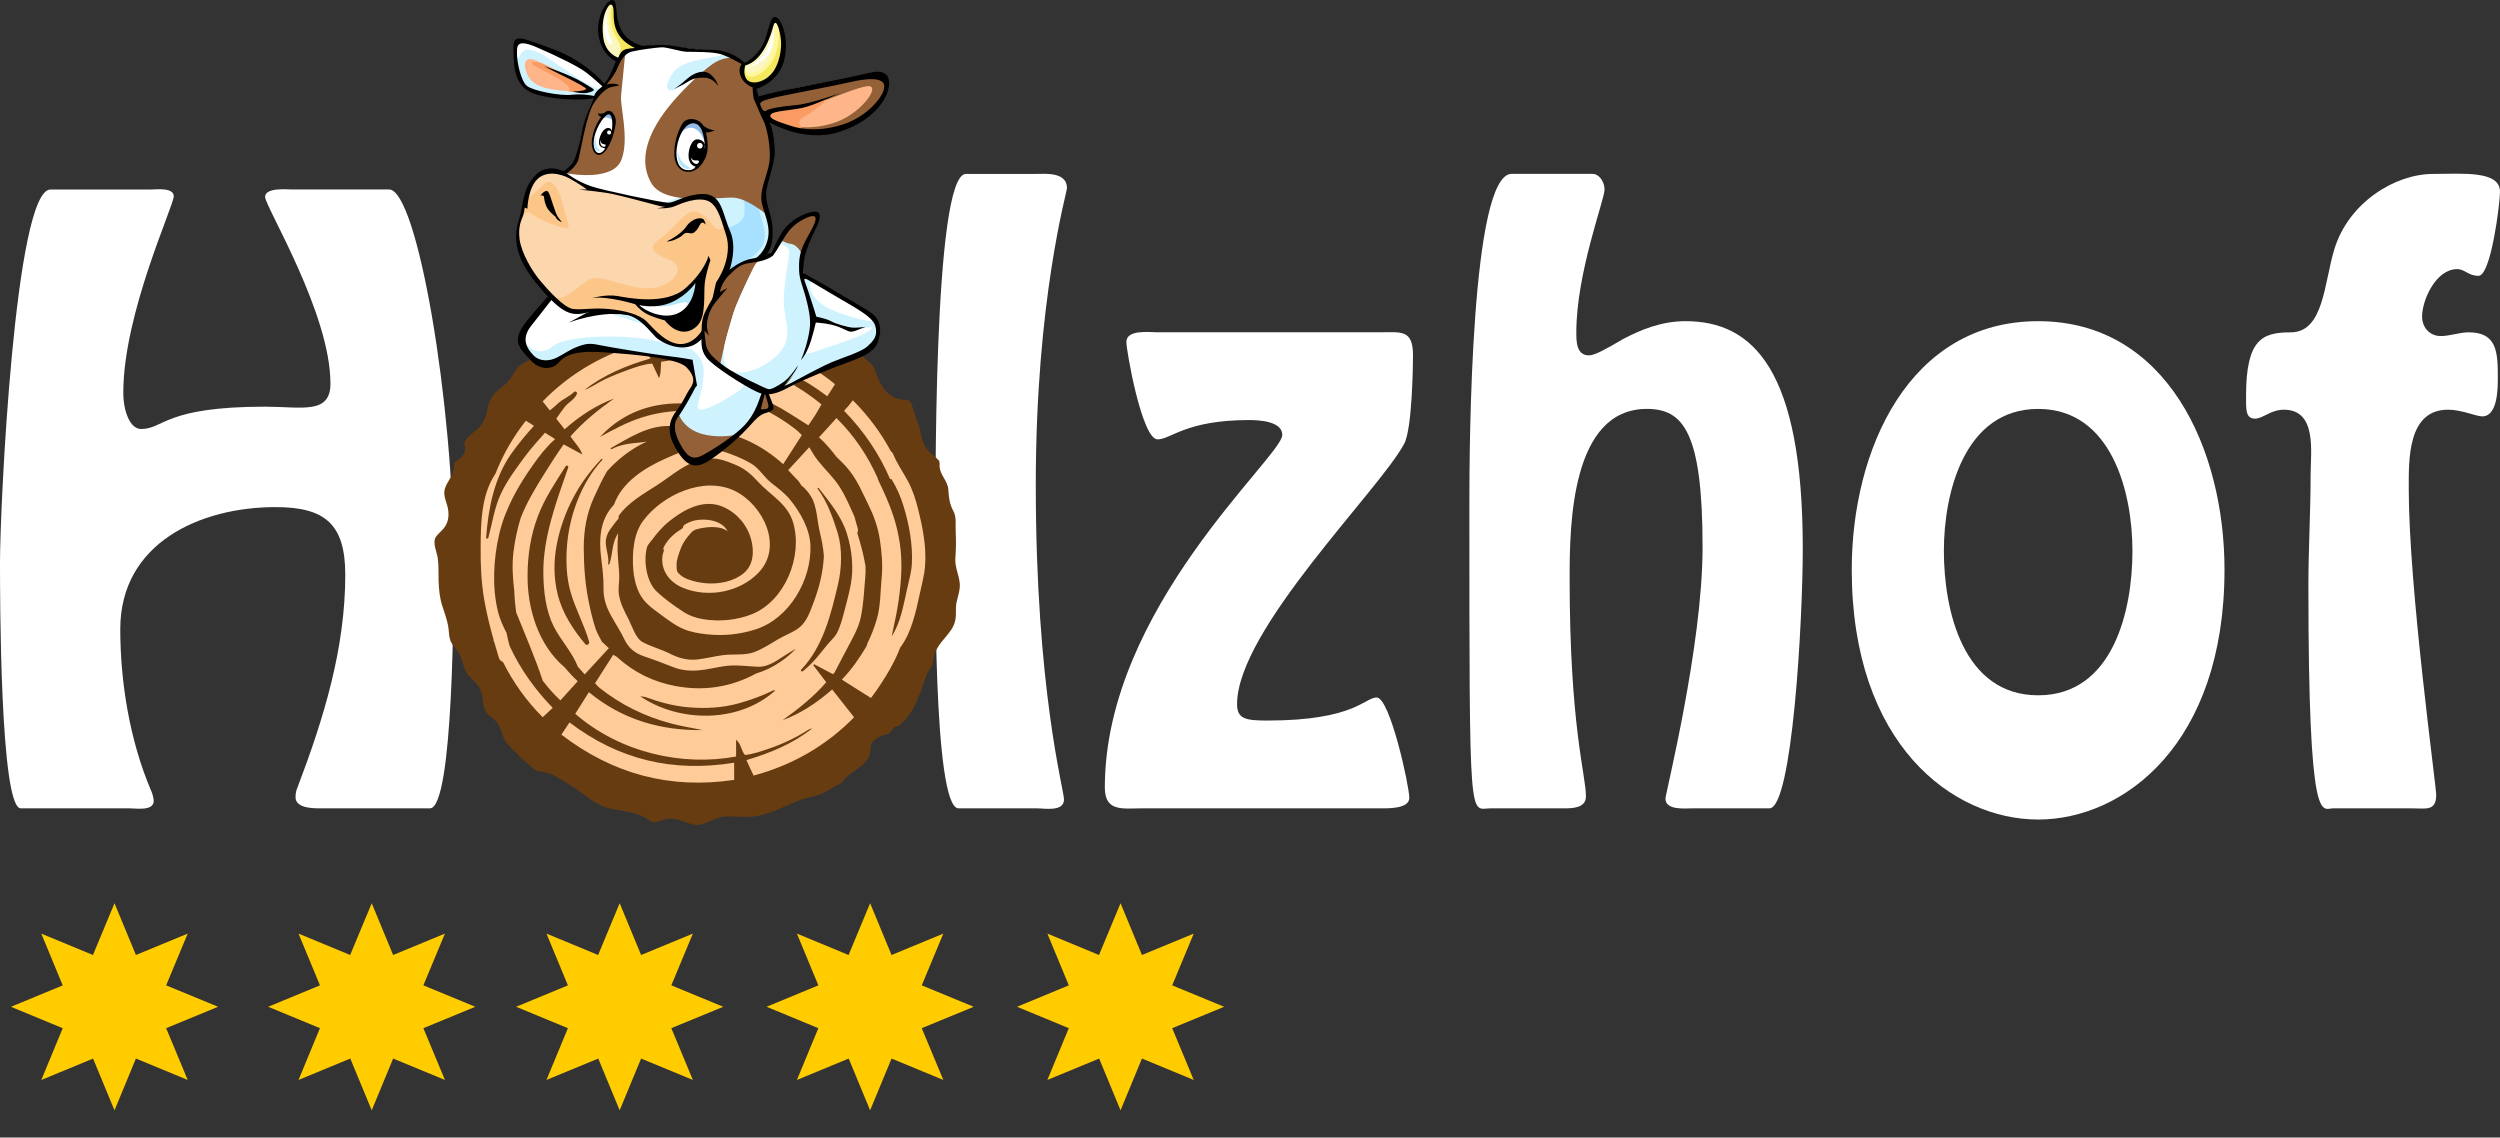
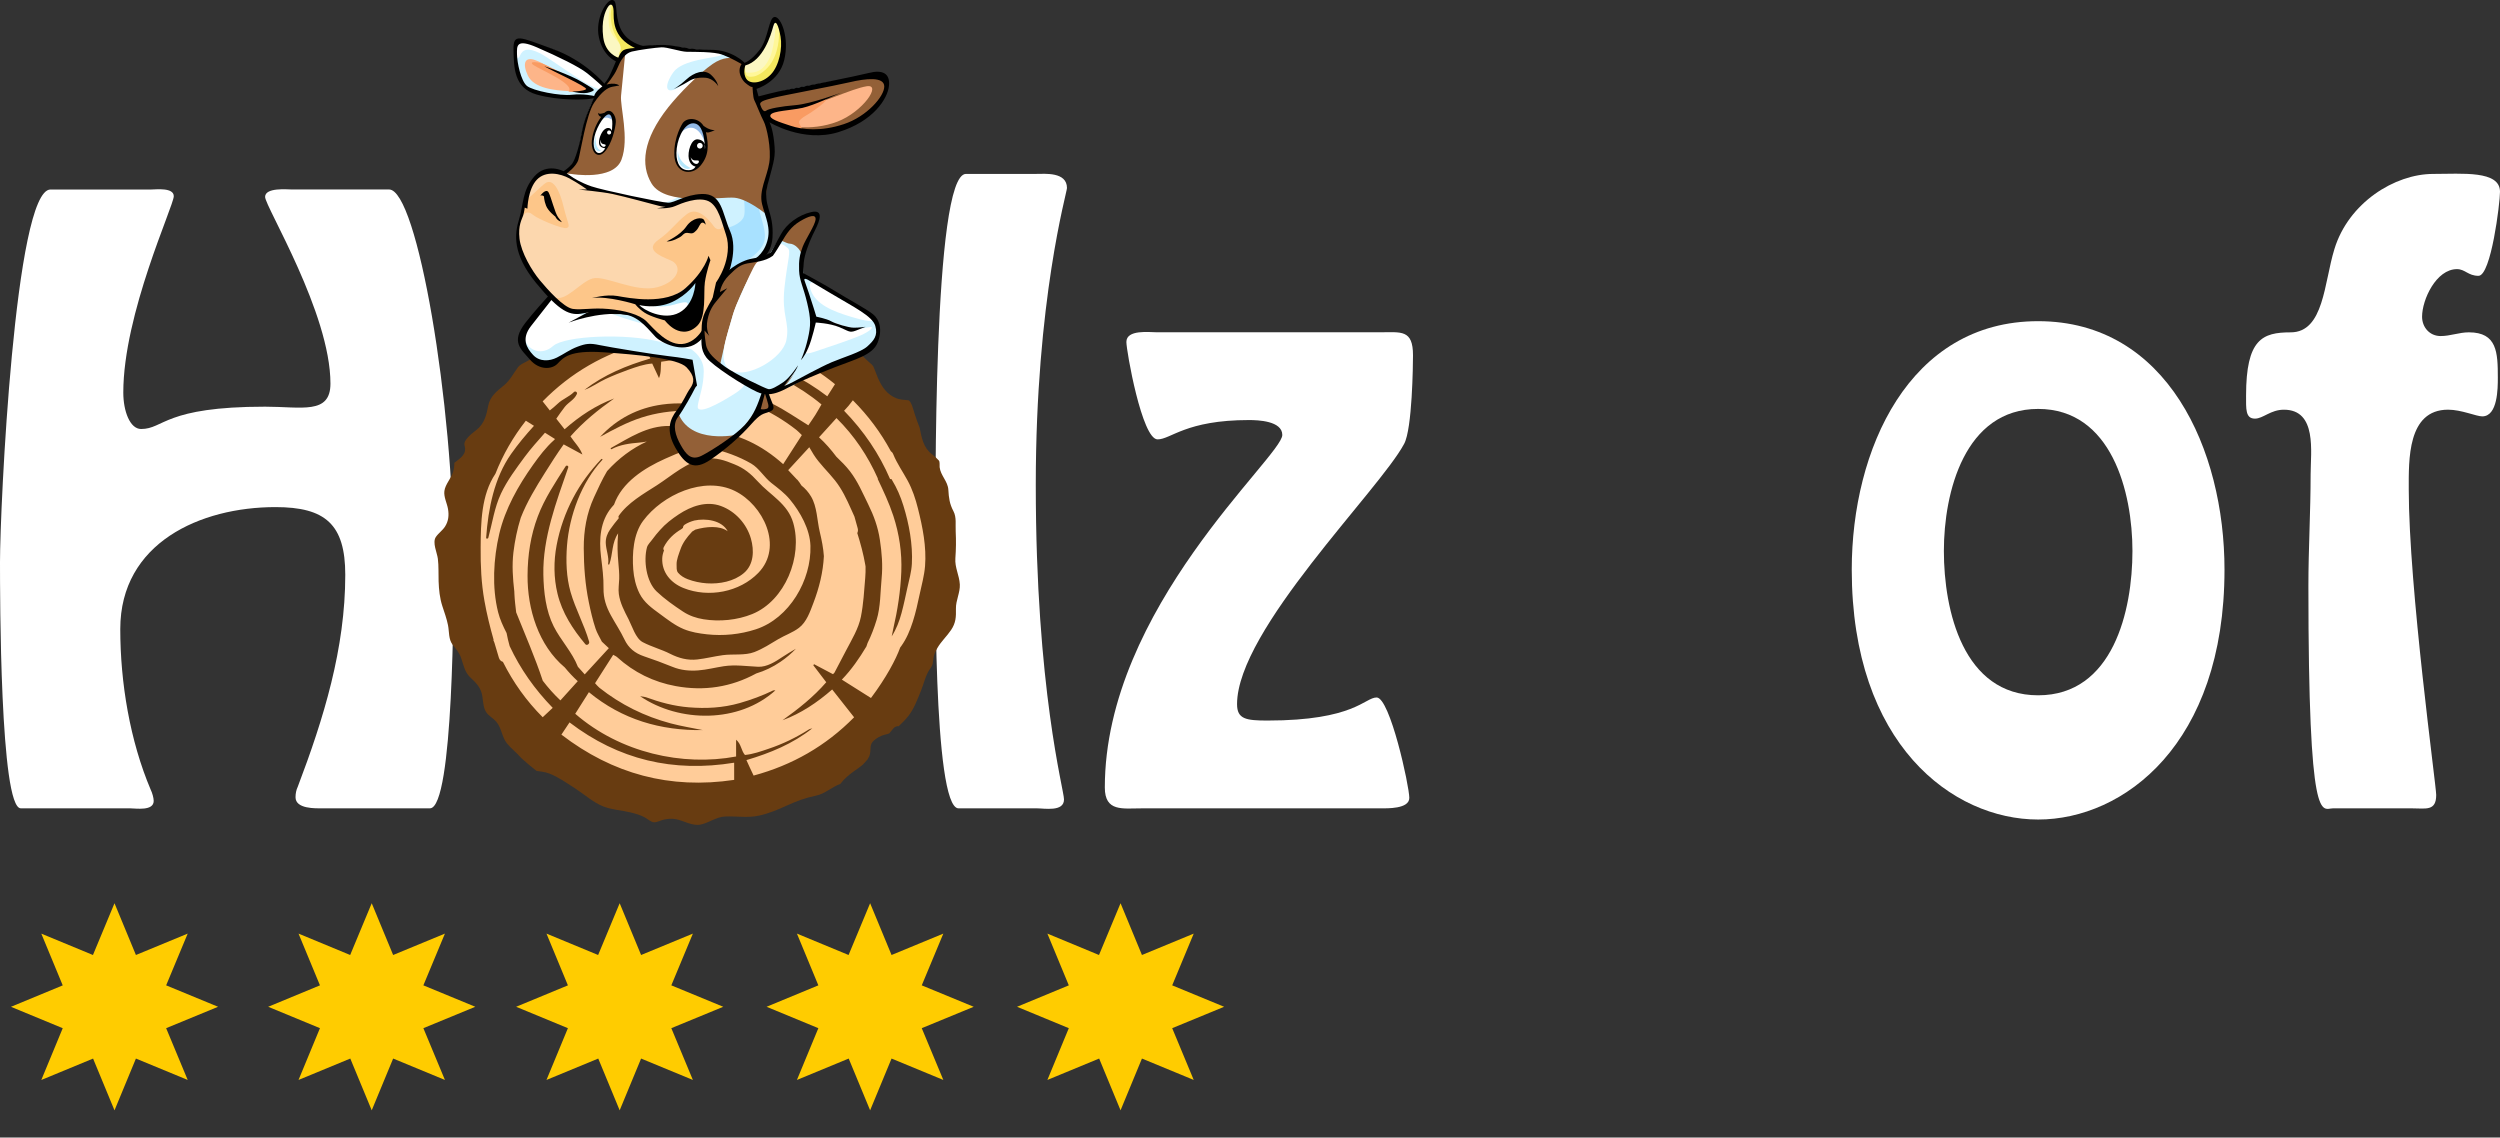
<svg xmlns="http://www.w3.org/2000/svg" version="1.1" id="Ebene_1" x="0px" y="0px" width="100px" height="45.5px" viewBox="0 0 100 45.5" enable-background="new 0 0 100 45.5" xml:space="preserve">
  <rect x="0" y="0" width="100" height="45.5" fill="#333333" stroke="none" />
  <g>
    <path fill="#FFFFFF" d="M12.92,32.334c-0.297,0-1.099,0.03-1.099-0.445c0-0.148,0.03-0.298,0.089-0.418   c1.04-2.736,1.901-5.533,1.901-8.479c0-2.023-0.802-2.708-2.792-2.708c-3,0-6.208,1.428-6.208,4.879   c0,2.144,0.386,4.463,1.218,6.427c0.06,0.119,0.119,0.327,0.119,0.446c0,0.417-0.713,0.297-0.95,0.297H0.832   C0,32.334,0,23.766,0,22.486C0,20.314,0.594,7.58,2.02,7.58h4.04c0.178,0,0.891-0.089,0.891,0.268c0,0.387-2.019,4.701-2.019,7.854   c0,0.744,0.267,1.458,0.712,1.458c0.921,0,0.921-0.893,4.96-0.893c1.456,0,2.614,0.327,2.614-0.923   c0-2.826-2.614-7.081-2.614-7.468c0-0.386,0.891-0.297,1.069-0.297h3.891c1.128,0,2.583,8.568,2.583,14.905   c0,1.429,0,9.849-0.95,9.849L12.92,32.334L12.92,32.334z" />
    <path fill="#FFFFFF" d="M38.342,32.334c-1.04,0-0.92-9.967-0.92-10.65c0-1.398-0.119-14.728,1.217-14.728h2.822   c0.327,0,1.218-0.09,1.218,0.565c0,0.178-1.248,4.462-1.248,11.872c0,8.182,1.129,12.197,1.129,12.584   c0,0.506-0.772,0.356-1.099,0.356L38.342,32.334L38.342,32.334z" />
    <path fill="#FFFFFF" d="M45.678,32.334c-0.772,0-1.485,0.148-1.485-0.833c0-7.17,7.099-13.24,7.099-14.103   c0-0.565-0.98-0.596-1.336-0.596c-2.525,0-3.119,0.773-3.653,0.773c-0.624,0-1.248-3.54-1.248-3.897   c0-0.506,0.921-0.387,1.218-0.387h8.94c0.832,0,1.307-0.119,1.307,0.922c0,0.357-0.029,2.946-0.355,3.541   c-0.98,1.845-6.683,7.438-6.683,10.413c0,0.596,0.356,0.655,1.217,0.655c3.475,0,3.891-0.923,4.366-0.923   c0.535,0,1.307,3.541,1.307,4.018c0,0.446-0.891,0.417-1.158,0.417L45.678,32.334L45.678,32.334z" />
-     <path fill="#FFFFFF" d="M63.706,6.956c0.267,0,0.476,0.327,0.476,0.625c0,0.417-1.129,3.333-1.129,5.712   c0,0.357,0,0.922,0.504,0.922c0.238,0,0.713-0.268,1.367-0.654c0.684-0.357,1.516-0.714,2.495-0.714   c2.703,0,4.692,1.934,4.692,9.104c0,2.855-0.416,10.383-1.336,10.383h-3.088c-0.269,0-1.069,0.089-1.069-0.387   c0-0.208,1.485-6.1,1.485-10.057c0-4.611-0.772-5.534-2.229-5.534c-3.029,0-3.089,4.641-3.089,6.754   c0,5.949,0.653,7.884,0.653,8.746c0,0.477-0.564,0.477-0.861,0.477h-2.939c-0.863,0-0.863,1.011-0.863-12.199   c0-2.38,0.061-13.18,1.693-13.18L63.706,6.956L63.706,6.956z" />
    <path fill="#FFFFFF" d="M74.07,22.784c0-4.79,2.287-9.937,7.455-9.937s7.455,5.147,7.455,9.937c0,6.991-4.039,9.997-7.455,9.997   S74.07,29.775,74.07,22.784 M85.298,22.04c0-2.351-0.832-5.683-3.772-5.683c-2.939,0-3.771,3.333-3.771,5.683   c0,2.38,0.771,5.772,3.771,5.772S85.298,24.42,85.298,22.04" />
    <path fill="#FFFFFF" d="M93.316,32.334c-0.445,0-0.98,0.893-0.98-8.896c0-1.486,0.089-2.975,0.089-4.463   c0-0.893,0.267-2.587-1.069-2.587c-0.533,0-0.832,0.357-1.157,0.357c-0.386,0-0.356-0.387-0.356-0.922   c0-2.261,0.654-2.529,1.782-2.529c1.336,0,1.336-1.993,1.752-3.333c0.563-1.844,2.406-3.004,3.95-3.004   c1.158,0,2.673-0.149,2.673,0.714c0,0.446-0.356,3.362-0.86,3.362c-0.416,0-0.535-0.268-0.861-0.268   c-0.832,0-1.396,1.22-1.396,1.904c0,0.416,0.297,0.773,0.743,0.773c0.386,0,0.743-0.149,1.128-0.149   c1.129,0,1.159,0.803,1.159,1.815c0,0.416,0,1.547-0.624,1.547c-0.237,0-0.832-0.268-1.366-0.268c-1.634,0-1.573,2.023-1.573,3.183   c0,3.929,1.098,11.843,1.098,12.229c0,0.654-0.416,0.535-0.949,0.535L93.316,32.334L93.316,32.334z" />
  </g>
  <g>
    <path fill="#FFCC99" d="M37.105,22.48c0,5.114-4.14,9.262-9.247,9.262c-5.106,0-9.246-4.147-9.246-9.262   c0-5.116,4.14-9.264,9.246-9.264C32.966,13.217,37.105,17.364,37.105,22.48" />
  </g>
  <g>
    <path fill="#683C11" d="M24.092,18.396c0.027-0.028-0.02-0.057-0.045-0.029c-0.449,0.484-0.812,0.961-1.122,1.551   c-0.312,0.594-0.537,1.234-0.661,1.895c-0.12,0.639-0.117,1.299,0.036,1.933c0.186,0.771,0.611,1.42,1.113,2.021   c0.063,0.075,0.177-0.015,0.153-0.098c-0.197-0.684-0.549-1.307-0.744-1.99c-0.168-0.59-0.189-1.242-0.142-1.853   C22.776,20.613,23.258,19.297,24.092,18.396" />
-     <path fill="#683C11" d="M33.879,21.354c-0.211-0.689-0.698-1.279-1.134-1.834c-0.018-0.022-0.056,0.008-0.039,0.031   c0.375,0.501,0.611,1.153,0.796,1.749c0.197,0.632,0.17,1.423,0.021,2.062c-0.284,1.205-0.594,2.5-1.474,3.422   c-0.043,0.045,0.024,0.098,0.069,0.062c0.251-0.202,0.455-0.415,0.656-0.665c0.105-0.132,0.214-0.261,0.319-0.393   c0.121-0.151,0.287-0.286,0.379-0.458c0.15-0.282,0.224-0.593,0.307-0.901c0.092-0.345,0.186-0.699,0.252-1.051   C34.157,22.723,34.074,21.984,33.879,21.354" />
    <path fill="#683C11" d="M38.393,23.376c-0.02-0.364-0.206-0.676-0.178-1.048c0.027-0.365,0.031-0.7,0.013-1.066   c-0.015-0.275,0.04-0.568-0.091-0.816c-0.154-0.29-0.184-0.528-0.203-0.853c-0.02-0.345-0.31-0.567-0.349-0.907   c-0.008-0.067,0.017-0.211-0.031-0.266c-0.082-0.093-0.174-0.173-0.272-0.248c-0.351-0.265-0.415-0.661-0.496-1.063   c-0.073-0.176-0.133-0.359-0.196-0.542c-0.035-0.101-0.139-0.542-0.257-0.556c-0.163-0.02-0.318-0.018-0.474-0.079   c-0.382-0.15-0.59-0.46-0.748-0.828c-0.054-0.125-0.107-0.288-0.176-0.444c-0.02-0.025-0.04-0.05-0.06-0.075   c-0.157-0.14-0.314-0.277-0.46-0.43c-0.048-0.023-0.098-0.042-0.154-0.053c-0.228-0.048-0.46-0.065-0.691-0.096   c-0.164-0.021-0.278-0.23-0.194-0.379c0.007-0.012,0.012-0.022,0.018-0.032c-0.082-0.02-0.165-0.034-0.247-0.053   c-0.17-0.039-0.355-0.092-0.443-0.26c-0.047-0.09-0.093-0.247-0.176-0.31c-0.114-0.086-0.25-0.14-0.384-0.189   c-0.305-0.111-0.589-0.195-0.915-0.223c-0.363-0.032-0.738-0.076-1.021-0.332c-0.083-0.076-0.158-0.169-0.25-0.234   c-0.125-0.088-0.289-0.039-0.426-0.016c-0.482,0.077-0.969,0.138-1.458,0.146c-0.209,0.003-0.418,0.002-0.627-0.011   c-0.22-0.014-0.452-0.072-0.671-0.066c-0.417,0.011-0.797,0.184-1.207,0.233c-0.409,0.049-0.806,0.136-1.195,0.271   c-0.375,0.131-0.751,0.271-1.123,0.413c-0.159,0.062-0.329,0.124-0.465,0.231c-0.139,0.109-0.142,0.271-0.257,0.395   c-0.252,0.271-0.628,0.371-0.937,0.562c-0.17,0.105-0.34,0.211-0.518,0.303c-0.116,0.061-0.274,0.127-0.356,0.236   c-0.194,0.263-0.31,0.517-0.571,0.732c-0.273,0.226-0.546,0.429-0.617,0.801c-0.072,0.379-0.152,0.716-0.466,0.968   c-0.156,0.125-0.55,0.406-0.482,0.63c0.106,0.354-0.182,0.51-0.409,0.692c0.002,0.12-0.013,0.242-0.051,0.368   c-0.079,0.261-0.312,0.488-0.347,0.759c-0.031,0.237,0.105,0.486,0.145,0.717c0.043,0.25,0.021,0.483-0.117,0.701   c-0.102,0.162-0.266,0.266-0.37,0.422c-0.147,0.223,0.05,0.625,0.081,0.867c0.038,0.301,0.019,0.604,0.03,0.905   c0.013,0.34,0.044,0.663,0.149,0.989c0.082,0.253,0.175,0.504,0.227,0.766c0.053,0.268,0.014,0.566,0.192,0.79   c0.124,0.155,0.256,0.308,0.324,0.499c0.112,0.317,0.147,0.602,0.412,0.837c0.175,0.156,0.33,0.322,0.406,0.55   c0.083,0.25,0.044,0.588,0.197,0.81c0.103,0.147,0.282,0.237,0.401,0.376c0.218,0.256,0.22,0.615,0.426,0.865   c0.176,0.216,0.398,0.378,0.578,0.593c0.195,0.176,0.396,0.346,0.604,0.507c0.167,0.027,0.341,0.04,0.501,0.102   c0.373,0.143,0.723,0.393,1.058,0.608c0.356,0.231,0.717,0.558,1.113,0.713c0.349,0.136,0.724,0.149,1.084,0.238   c0.202,0.049,0.417,0.106,0.598,0.213c0.092,0.056,0.234,0.177,0.346,0.183c0.12,0.006,0.265-0.078,0.38-0.104   c0.161-0.037,0.331-0.052,0.494-0.021c0.317,0.06,0.664,0.285,0.993,0.215c0.338-0.071,0.627-0.309,0.982-0.322   c0.468-0.018,0.904,0.066,1.371-0.039c0.382-0.086,0.746-0.239,1.101-0.402c0.378-0.173,0.741-0.307,1.148-0.39   c0.375-0.076,0.635-0.347,0.984-0.472c0.154-0.207,0.346-0.365,0.56-0.518c0.112-0.079,0.241-0.164,0.353-0.265   c0.056-0.066,0.114-0.132,0.174-0.194c0.047-0.07,0.083-0.146,0.1-0.232c0.042-0.207-0.028-0.361,0.154-0.526   c0.112-0.103,0.268-0.188,0.414-0.228c0.076-0.021,0.145-0.03,0.201-0.057c0.052-0.066,0.106-0.132,0.162-0.197   c0.065-0.074,0.144-0.1,0.218-0.093c0.142-0.131,0.278-0.269,0.397-0.423c0.221-0.287,0.349-0.645,0.487-0.979   c0.12-0.289,0.187-0.647,0.375-0.899c0.125-0.167,0.1-0.253,0.134-0.444c0.023-0.135,0.082-0.255,0.148-0.373   c0.151-0.268,0.383-0.475,0.553-0.729c0.192-0.285,0.201-0.52,0.194-0.856C38.23,24.018,38.41,23.703,38.393,23.376 M26.495,13.592   c1.823-0.445,4.744-0.003,6.905,1.775c-0.095,0.15-0.192,0.304-0.308,0.485c-0.943-0.714-1.969-1.236-3.115-1.517   c-1.146-0.281-2.296-0.285-3.482-0.1V13.592z M21.708,28.689c-0.651-0.651-1.179-1.391-1.592-2.215   c-0.071-0.02-0.132-0.07-0.161-0.166c-0.061-0.197-0.12-0.396-0.177-0.595c-0.015-0.039-0.031-0.077-0.046-0.116   c0.004-0.002,0.008-0.003,0.013-0.004c-0.145-0.512-0.273-1.025-0.367-1.557c-0.127-0.713-0.158-1.414-0.152-2.137   c0.007-0.988,0.022-2.106,0.59-2.948c0.305-0.774,0.709-1.472,1.218-2.123c0.107,0.068,0.216,0.137,0.325,0.205   c-0.325,0.356-0.635,0.728-0.913,1.123c-0.677,0.962-0.918,2.194-1,3.348c-0.004,0.062,0.075,0.052,0.088,0.002   c0.161-0.596,0.241-1.198,0.505-1.763c0.247-0.526,0.608-1.004,0.951-1.471c0.249-0.338,0.533-0.647,0.809-0.963   c0.131,0.082,0.264,0.166,0.401,0.252c-0.014,0.014-0.026,0.027-0.039,0.043c-0.325,0.289-0.592,0.643-0.843,0.996   c-0.588,0.828-1.113,1.756-1.347,2.752c-0.233,0.996-0.296,2.139-0.047,3.133c0.073,0.289,0.2,0.565,0.34,0.837   c0.033,0.174,0.072,0.349,0.122,0.521c0.427,0.916,1.004,1.73,1.723,2.471C21.968,28.445,21.846,28.559,21.708,28.689    M21.711,27.23c-0.306-0.926-0.7-1.823-1.061-2.728c-0.001-0.002-0.002-0.005-0.003-0.007c-0.028-0.241-0.059-0.48-0.07-0.723   c-0.002-0.039-0.003-0.078-0.005-0.117c-0.06-0.52-0.097-1.042-0.035-1.563c0.057-0.468,0.153-0.932,0.293-1.381   c0.246-0.633,0.611-1.232,0.965-1.794c0.239-0.38,0.485-0.769,0.752-1.142c0.26,0.142,0.504,0.272,0.75,0.406   c-0.103-0.281-0.316-0.48-0.479-0.725c0.519-0.59,1.117-1.071,1.749-1.517c-0.734,0.275-1.375,0.697-1.983,1.232   c-0.111-0.142-0.222-0.282-0.333-0.423c0.113-0.159,0.22-0.323,0.342-0.475c0.154-0.192,0.374-0.276,0.481-0.511   c0.034-0.074-0.062-0.136-0.118-0.079c-0.189,0.191-0.452,0.275-0.647,0.464c-0.101,0.098-0.209,0.185-0.317,0.271   c-0.095-0.121-0.19-0.241-0.286-0.363c1.127-1.15,2.464-1.913,4.021-2.338c0.094,0.203,0.187,0.404,0.288,0.622   c-0.955,0.281-1.854,0.649-2.638,1.256c0.3-0.106,0.557-0.301,0.844-0.434c0.302-0.14,0.612-0.265,0.925-0.376   c0.303-0.106,0.606-0.218,0.942-0.243c0.093,0.198,0.183,0.391,0.272,0.583c0.094-0.223,0.062-0.445,0.087-0.656   c2.295-0.386,4.603,0.202,6.412,1.708c-0.081,0.138-0.159,0.282-0.246,0.421c-0.089,0.141-0.186,0.277-0.279,0.415   c-0.47-0.288-0.92-0.604-1.406-0.847c-0.479-0.24-0.997-0.398-1.529-0.501c-0.539-0.104-1.081-0.149-1.633-0.127   c0.314,0.065,0.627,0.14,0.943,0.195c0.515,0.091,1.001,0.27,1.478,0.475c0.598,0.257,1.156,0.587,1.67,0.99   c0.069,0.054,0.128,0.121,0.217,0.206c-0.253,0.393-0.491,0.763-0.747,1.163c-0.854-0.766-1.81-1.225-2.87-1.332   c-0.108-0.031-0.218-0.059-0.331-0.082c-0.438-0.088-0.905-0.106-1.35-0.114c-0.876-0.015-1.603,0.472-2.332,0.877   c-0.032,0.019-0.016,0.069,0.02,0.05c0.342-0.183,0.725-0.229,1.105-0.262c0.103-0.009,0.203-0.023,0.303-0.042   c-0.594,0.274-1.124,0.67-1.587,1.181c-0.201,0.338-0.369,0.709-0.523,1.045c-0.297,0.648-0.415,1.332-0.412,2.043   c0.003,0.726,0.056,1.445,0.202,2.155c0.073,0.356,0.155,0.712,0.27,1.058c0.062,0.187,0.168,0.35,0.253,0.523   c0.089,0.083,0.179,0.167,0.278,0.26c-0.327,0.354-0.642,0.697-0.964,1.049c-0.095-0.101-0.185-0.201-0.273-0.304   c-0.226-0.584-0.69-1.062-0.97-1.62c-0.314-0.627-0.398-1.373-0.412-2.064c-0.029-1.475,0.52-2.914,0.994-4.286   c0.024-0.068-0.065-0.108-0.104-0.048c-0.413,0.65-0.84,1.281-1.114,2.008c-0.285,0.756-0.404,1.55-0.408,2.357   c-0.008,1.344,0.437,2.795,1.489,3.679c0.158,0.192,0.329,0.378,0.519,0.55c-0.23,0.255-0.452,0.5-0.694,0.768   C22.156,27.771,21.923,27.507,21.711,27.23 M29.367,31.195c-2.565,0.384-4.852-0.231-6.911-1.81   c0.115-0.173,0.217-0.327,0.325-0.489c1.961,1.496,4.15,2.012,6.585,1.612L29.367,31.195L29.367,31.195z M30.144,31.023   c-0.051-0.106-0.097-0.205-0.142-0.301c-0.045-0.099-0.089-0.197-0.145-0.318c0.95-0.282,1.85-0.649,2.635-1.271   c-0.047,0.015-0.101,0.021-0.141,0.048c-0.507,0.322-1.045,0.582-1.615,0.772c-0.304,0.103-0.608,0.213-0.938,0.246   c-0.154-0.173-0.143-0.435-0.354-0.611v0.672c-2.137,0.4-4.628-0.143-6.435-1.709c0.177-0.278,0.355-0.56,0.547-0.864   c1.335,1.1,2.871,1.541,4.556,1.517c-0.428-0.088-0.862-0.156-1.284-0.269c-1.045-0.279-2-0.75-2.851-1.424   c-0.06-0.048-0.107-0.111-0.175-0.182c0.242-0.378,0.479-0.749,0.726-1.137c0.062,0.037,0.116,0.056,0.156,0.093   c0.672,0.612,1.465,0.998,2.345,1.159c1.134,0.209,2.215,0.043,3.221-0.506c0.336-0.101,0.66-0.254,0.971-0.467   c0.225-0.152,0.43-0.328,0.615-0.521c-0.182,0.107-0.365,0.213-0.542,0.331c-0.278,0.187-0.62,0.405-0.967,0.39   c-0.455-0.021-0.918-0.091-1.371-0.023c-0.342,0.052-0.682,0.142-1.027,0.168c-0.348,0.027-0.697-0.006-1.022-0.139   c-0.383-0.156-0.756-0.292-1.148-0.425c-0.36-0.122-0.618-0.328-0.782-0.676c-0.159-0.336-0.364-0.638-0.542-0.964   c-0.188-0.344-0.301-0.682-0.294-1.078c0.008-0.436-0.048-0.834-0.1-1.268c-0.083-0.695-0.036-1.425,0.429-1.976   c0.03-0.036,0.06-0.069,0.091-0.104c0.315-0.892,1.202-1.457,2.039-1.834c0.56-0.25,1.203-0.545,1.834-0.416   c0.542,0.111,1.133,0.328,1.612,0.606c0.321,0.187,0.521,0.552,0.812,0.779c0.263,0.206,0.524,0.399,0.739,0.659   c0.412,0.498,0.802,1.19,0.821,1.854c0.041,1.371-0.842,2.9-2.183,3.338c-0.628,0.205-1.305,0.273-1.961,0.2   c-0.315-0.035-0.63-0.086-0.925-0.208c-0.348-0.145-0.652-0.385-0.954-0.607c-0.321-0.235-0.632-0.455-0.815-0.82   c-0.148-0.297-0.225-0.631-0.25-0.961c-0.047-0.635,0.003-1.416,0.395-1.943c0.771-1.04,2.431-1.803,3.67-1.195   c1.125,0.551,1.957,2.226,0.938,3.277c-0.747,0.771-1.992,1.007-2.991,0.607c-0.509-0.201-0.877-0.629-0.852-1.195   c0.005-0.105,0.031-0.21,0.071-0.311c-0.028-0.033-0.037-0.078-0.01-0.131c0.167-0.324,0.416-0.55,0.705-0.72   c0.021-0.017,0.042-0.034,0.063-0.05c0-0.049,0.02-0.096,0.069-0.129c0.108-0.071,0.242-0.127,0.389-0.166   c0.431-0.094,1.094-0.021,1.331,0.43c-0.326-0.243-0.871-0.186-1.293-0.066c-0.045,0.027-0.089,0.055-0.134,0.082   c-0.004,0.006-0.009,0.014-0.015,0.021c-0.185,0.198-0.354,0.418-0.444,0.677c-0.063,0.182-0.167,0.428-0.158,0.621   c0.005,0.107-0.016,0.237,0.061,0.326c0.102,0.119,0.24,0.202,0.384,0.257c0.243,0.093,0.505,0.147,0.764,0.165   c0.508,0.033,1.083-0.073,1.482-0.411c0.4-0.338,0.418-0.905,0.281-1.381c-0.17-0.587-0.619-1.088-1.196-1.3   c-0.582-0.215-1.195,0.006-1.69,0.333c-0.268,0.177-0.534,0.381-0.747,0.624c-0.104,0.119-0.212,0.24-0.303,0.371   c-0.069,0.1-0.188,0.205-0.221,0.324c-0.142,0.53-0.029,1.367,0.385,1.764c0.31,0.296,0.701,0.572,1.059,0.808   c0.25,0.164,0.528,0.259,0.822,0.306c0.634,0.102,1.347,0.035,1.944-0.209c1.318-0.537,2.025-2.306,1.641-3.646   c-0.221-0.771-0.913-1.102-1.413-1.652c-0.286-0.316-0.545-0.531-0.939-0.691c-0.383-0.157-0.735-0.286-1.156-0.221   c-0.75,0.115-1.331,0.662-1.949,1.06c-0.532,0.342-1.168,0.698-1.534,1.237c0.001,0.027,0.005,0.054,0.009,0.082   c-0.121,0.142-0.234,0.291-0.342,0.444c-0.111,0.159-0.181,0.341-0.176,0.537c0.007,0.271,0.14,0.577,0.095,0.845   c-0.005,0.032,0.041,0.034,0.049,0.01c0.146-0.418,0.093-0.862,0.352-1.235c-0.002,0.022-0.004,0.045-0.006,0.067   c-0.032,0.379-0.02,0.74,0.015,1.119c0.02,0.211,0.039,0.426,0.033,0.639c-0.006,0.199-0.042,0.406-0.015,0.604   c0.05,0.361,0.222,0.686,0.387,1.004c0.14,0.27,0.284,0.771,0.568,0.92c0.356,0.188,0.747,0.287,1.104,0.469   c0.342,0.172,0.691,0.266,1.076,0.224c0.346-0.039,0.683-0.126,1.027-0.173c0.4-0.055,0.879,0.023,1.261-0.124   c0.348-0.136,0.628-0.321,0.947-0.511c0.27-0.161,0.585-0.267,0.835-0.457c0.307-0.234,0.444-0.646,0.578-0.996   c0.232-0.608,0.387-1.23,0.419-1.871c-0.022-0.328-0.086-0.643-0.166-0.979c-0.108-0.457-0.104-1-0.347-1.408   c-0.105-0.176-0.235-0.322-0.384-0.44c-0.049-0.082-0.104-0.161-0.167-0.235h-0.008c-0.106-0.113-0.227-0.24-0.356-0.379   c0.289-0.313,0.562-0.611,0.844-0.917c0.055,0.099,0.114,0.196,0.173,0.291c0.233,0.372,0.583,0.691,0.855,1.036   c0.285,0.36,0.463,0.744,0.649,1.16c0.044,0.1,0.088,0.193,0.13,0.289c0.046,0.154,0.089,0.311,0.13,0.467   c0.019,0.072,0.01,0.137-0.017,0.191c0.132,0.419,0.247,0.844,0.321,1.275c0.004,0.021,0.006,0.043,0.01,0.063   c0.003,0.15,0,0.302-0.013,0.453c-0.043,0.518-0.071,1.045-0.173,1.555c-0.096,0.477-0.362,0.908-0.584,1.333   c-0.158,0.301-0.316,0.603-0.473,0.903c-0.021,0.023-0.041,0.045-0.059,0.063c-0.249-0.132-0.502-0.266-0.757-0.4   c-0.01,0.015-0.021,0.027-0.032,0.041c0.169,0.223,0.339,0.444,0.519,0.681c-0.513,0.592-1.118,1.069-1.75,1.521   c0.74-0.274,1.383-0.705,1.987-1.232c0.295,0.375,0.58,0.736,0.877,1.113C33.035,29.838,31.693,30.605,30.144,31.023    M37.002,22.645c-0.032,0.388-0.137,0.758-0.218,1.137c-0.078,0.365-0.157,0.73-0.272,1.086c-0.111,0.346-0.251,0.682-0.464,0.979   c-0.012,0.018-0.025,0.034-0.039,0.051c-0.173,0.479-0.561,1.211-1.17,2.022c-0.388-0.245-0.761-0.479-1.165-0.735   c0.392-0.406,0.699-0.854,0.982-1.326c0.017-0.045,0.032-0.092,0.047-0.139c0.148-0.296,0.265-0.609,0.361-0.923   c0.162-0.524,0.148-1.123,0.201-1.665c0.051-0.521,0.008-1.025-0.07-1.542c-0.077-0.514-0.242-0.963-0.471-1.426   c-0.228-0.461-0.407-0.897-0.724-1.312c-0.164-0.213-0.354-0.399-0.546-0.584c-0.206-0.274-0.432-0.537-0.693-0.775   c0.233-0.258,0.456-0.503,0.698-0.77c0.719,0.711,1.253,1.512,1.659,2.424c-0.004,0.002-0.008,0.002-0.013,0.004   c0.23,0.484,0.46,0.971,0.627,1.479c0.238,0.726,0.351,1.478,0.32,2.242c-0.03,0.774-0.149,1.536-0.324,2.291   c-0.021,0.091-0.04,0.188-0.059,0.29c0.181-0.283,0.305-0.605,0.392-0.93c0.091-0.338,0.161-0.679,0.236-1.02   c0.069-0.316,0.161-0.628,0.178-0.953c0.041-0.769-0.112-1.595-0.34-2.326c-0.113-0.365-0.257-0.699-0.455-1.025   c-0.007-0.012-0.015-0.024-0.022-0.036h-0.054c-0.431-1.005-1.049-1.919-1.841-2.733c0.063-0.068,0.122-0.13,0.176-0.195   c0.057-0.068,0.11-0.14,0.176-0.224c0.619,0.622,1.119,1.294,1.518,2.035c0.04,0.027,0.073,0.065,0.096,0.122   c0.153,0.376,0.388,0.706,0.581,1.063c0.187,0.346,0.313,0.727,0.408,1.107C36.905,21.084,37.064,21.874,37.002,22.645" />
    <path fill="#683C11" d="M31.016,27.614c-1.452,1.319-3.839,1.303-5.411,0.235c0.117,0.02,0.178,0.02,0.231,0.039   c0.555,0.203,1.121,0.356,1.712,0.404c0.687,0.057,1.363,0.023,2.035-0.168c0.464-0.133,0.91-0.296,1.342-0.506   C30.948,27.607,30.98,27.616,31.016,27.614" />
    <path fill="#683C11" d="M29.335,16.701c-0.658-0.158-1.26-0.274-1.876-0.272c-0.612,0.001-1.212,0.085-1.794,0.272   c-0.585,0.188-1.126,0.479-1.663,0.775c0.678-0.729,1.518-1.162,2.488-1.295C27.694,16.014,28.915,16.335,29.335,16.701" />
  </g>
  <g>
    <path fill="#CFF2FF" d="M29.348,13.532c-0.645-0.209-3.186-0.843-3.727-0.922c-0.541-0.08-1.881-0.03-1.881-0.03   c0.14-0.201,0.394-0.724,0.794-0.975c0.401-0.251,0.965-0.385,0.825-0.539c-0.141-0.153-2.063-0.699-2.403-0.285   c0,0-1.208,1.342-1.602,1.888c-0.394,0.547-0.577,0.782-0.376,1.276c0.201,0.494,0.621,0.6,0.897,0.591   c0.276-0.009,0.539-0.255,0.87-0.416c0.332-0.16,1.398-0.22,1.84-0.131c0.442,0.088,2.758,0.265,3.058,0.75   c0.3,0.486,0.115,0.741-0.008,0.963c-0.123,0.222-0.676,0.791-0.481,1.166c0.194,0.375,1.596,1.021,2.063,0.7   c0.467-0.322,1.137-1.231,1.261-1.65s0.188-0.824,0.225-1.155C30.741,14.433,29.992,13.741,29.348,13.532" />
    <path fill="#FFFFFF" d="M29.548,14.453c-0.353-0.54-0.908-0.837-1.658-0.978c-0.249-0.047-0.423-0.053-0.527-0.027   c-0.94-0.313-2.165-0.622-2.63-0.799c-0.659-0.25-0.73-0.14-1.189-0.072c-0.458,0.067-1.049-0.097-0.438-0.659   s0.18-1.277-0.307-0.958c0,0-1.098,1.413-1.414,1.791c-0.316,0.378-0.482,0.635-0.34,0.946c0.143,0.311,0.628,0.541,1.084,0.139   c0.457-0.401,2.904-0.525,4.316-0.153c0.434,0.114,0.847,0.211,1.19,0.279c0.118,0.074,0.522,0.368,0.515,0.896   c-0.009,0.618-0.161,0.925-0.238,1.359c-0.077,0.433,0.83-0.056,1.495-0.483C30.072,15.306,29.901,14.993,29.548,14.453" />
    <path fill="#936037" d="M27.118,16.491c0,0-0.379,0.41-0.206,0.979c0.173,0.57,0.507,1.098,1.171,0.955s1.43-1.042,1.43-1.042   S27.581,17.82,27.118,16.491 M30.723,16.023c-0.06-0.164-0.138-0.526-0.17-0.412l-0.243,0.957c0,0,0.261-0.05,0.446-0.128   S30.783,16.187,30.723,16.023" />
    <path d="M30.825,15.95c-0.026-0.065-0.078-0.209-0.117-0.314c0.017,0.113,0.024,0.152-0.021-0.007   c-0.054-0.188-0.025-0.118,0.021,0.007c-0.02-0.131-0.053-0.363-0.029-0.498c0.077-0.434,0.284-0.706-0.027-1.093   c-0.311-0.388-1.512-0.698-2.223-0.923c-0.711-0.226-1.605-0.384-2.494-0.6c-0.888-0.215-2.051-0.079-2.051-0.079   s0.216-0.359,0.635-0.696s0.736-0.538,0.736-0.538s-0.629,0.107-1.026,0.506c-0.397,0.399-0.578,0.702-0.578,0.702l-0.907,0.49   c0,0,1.148-0.453,2.252-0.331c1.105,0.122,3.607,0.821,4.428,1.117c0.821,0.297,1.124,0.487,1.205,0.82s-0.027,0.809-0.17,1.226   c-0.144,0.417-0.29,0.853-0.669,1.263c-0.378,0.411-1.309,1.016-1.725,1.227c-0.416,0.209-0.623-0.049-0.836-0.428   c-0.213-0.377-0.343-0.805-0.113-1.114s0.575-0.939,0.676-1.145s0.114,0.032,0.042-0.389c-0.071-0.421-0.132-0.762-0.132-0.762   s-0.461-0.09-0.984-0.148c-0.524-0.058-2.356-0.358-2.739-0.44c-0.384-0.082-0.543-0.06-0.871,0.062   c-0.328,0.122-0.543,0.294-0.833,0.438c-0.291,0.146-0.688,0.179-0.95-0.104c-0.263-0.284-0.479-0.643-0.09-1.15   c0.39-0.508,1.302-1.666,1.502-1.879c0.2-0.214,0.332-0.337,0.332-0.337l-0.115-0.084c0,0-1.362,1.412-1.945,2.173   c-0.584,0.761-0.173,1.042,0.192,1.465c0.365,0.423,0.868,0.4,1.1,0.161c0.232-0.24,0.472-0.547,1.815-0.458   c1.344,0.089,3.004,0.243,3.347,0.605c0.343,0.362,0.317,0.595,0.143,0.841s-0.265,0.531-0.539,0.884s-0.442,0.806-0.047,1.498   s0.753,0.908,1.389,0.478c0.636-0.431,1.223-0.955,1.626-1.413c0.403-0.456,0.487-0.417,0.732-0.508   C31.013,16.383,30.964,16.289,30.825,15.95 M30.667,16.352c-0.142,0.043-0.237,0.013-0.237,0.013l0.167-0.63   C30.712,16.121,30.81,16.309,30.667,16.352" />
    <path fill="#CFF2FF" d="M34.835,3.002c-0.266,0.029-2.184,0.372-2.824,0.491c-0.64,0.12-1.723,0.424-1.723,0.424L30.175,3.48   c0,0-0.418-0.177-0.482-0.52s0.046-0.419,0.046-0.419s-0.556-0.382-1.363-0.472C27.57,1.98,27.16,1.993,27.062,1.954   c-0.098-0.04-0.712-0.152-1.039-0.1c-0.327,0.051-0.895,0.179-1.02,0.252c-0.125,0.074-0.355,0.575-0.449,0.769   c-0.095,0.194-0.395,0.541-0.395,0.541s-1.339-1.214-2.072-1.441s-1.398-0.548-1.457-0.277c-0.059,0.271,0.039,1.231,0.206,1.571   s1.063,0.541,1.507,0.619c0.444,0.078,1.49-0.025,1.49-0.025s-0.176,0.272-0.393,1.052c-0.217,0.78-0.304,1.311-0.416,1.532   c-0.112,0.222-0.543,0.491-0.543,0.491s0.512,0.324,0.955,0.534c0.443,0.209,2.139,0.44,2.52,0.555   c0.381,0.115,0.839,0.195,0.839,0.195s1.25-0.49,1.698-0.193c0.448,0.298,0.585,1.043,0.647,1.27   c0.063,0.226,0.084,0.958-0.034,1.369s-0.316,0.754-0.281,0.699c0.035-0.054,0.753-0.486,1.233-0.74s0.761-0.822,0.754-1.29   c-0.007-0.468-0.344-1.119-0.261-1.606s0.453-1.206,0.334-1.847c-0.119-0.641-0.262-1.197-0.262-1.197S31.922,5.5,33.4,5.18   c1.479-0.319,1.929-1.233,2.041-1.586C35.553,3.242,35.102,2.973,34.835,3.002" />
    <path fill="#FFFFFF" d="M28.472,3.088C27.973,2.81,27.71,3.171,27.145,3.5c-0.566,0.329-0.575-0.091-0.212-0.609   c0.363-0.518,1.679-0.568,1.914-0.682C29.082,2.094,28.281,2.034,27.978,2c-0.303-0.033-1.016-0.14-1.346-0.176   c-0.33-0.036-1.26,0.057-1.557,0.219c-0.297,0.162-0.547,0.917-0.69,1.208c-0.144,0.291-0.339,0.297-0.642,0.766   c-0.302,0.469-0.58,1.723-0.601,2.167C23.121,6.629,22.62,6.88,22.62,6.88c0.275,0.281,0.796,0.618,1.041,0.673   c0.245,0.055,2.264,0.445,2.447,0.549c0.184,0.104,0.584,0.009,0.939-0.176c0.354-0.184,0.015-0.389-0.307-1.01   c-0.322-0.622,0.221-2.014,0.542-2.397c0.321-0.383,1.349-0.102,1.765-0.084C29.464,4.454,28.97,3.366,28.472,3.088 M24.067,3.356   c0,0-1.258-0.977-2.029-1.313s-1.229-0.47-1.364-0.262c-0.134,0.208,0.004,0.727,0.117,0.459c0.113-0.267,0.318-0.355,0.82-0.104   C22.112,2.386,24.395,4.173,24.067,3.356 M34.705,3.162c-0.45,0.034-3.373,0.521-3.976,0.678c0,0-0.517,0.138-0.226,0.282   s1.523-0.167,2.401-0.293C33.782,3.702,35.155,3.127,34.705,3.162" />
    <path fill="#A8E1FF" d="M30.434,7.34c0.143-0.415,0.293-1.275,0.23-1.713s-0.555-1.521-0.703-1.691   c-0.148-0.169,0.102,0.331,0.232,1.041c0.13,0.71-0.211,1.159-0.396,1.709c-0.186,0.55,0.061,1.592-0.033,1.944   C29.67,8.981,29.1,9.113,29.1,9.113s0.144,0.336,0.137,0.78c-0.007,0.444-0.261,1.112-0.261,1.112s0.198-0.159,0.451-0.312   c0.253-0.153,0.842-0.463,1.066-0.856c0.224-0.393,0.034-0.817-0.093-1.304C30.272,8.046,30.291,7.756,30.434,7.34" />
    <path fill="#FFFFFF" d="M26.02,3.324c-0.143,0.254-0.121-0.129-0.171-0.366c-0.051-0.236-0.154-0.17-0.24,0.089   c-0.086,0.26-0.118,0.545-0.153,1.042c-0.035,0.496-0.307,2.333-0.287,2.26c0.097-0.355,0.511-1.677,0.759-2.188   c0.249-0.512,0.632-1.201,0.651-1.373C26.597,2.618,26.163,3.071,26.02,3.324" />
    <path fill="#FDC689" d="M29.155,9.519C29,8.832,28.594,7.971,28.353,7.881c-0.241-0.089-0.821,0.056-1.08,0.132   c-0.259,0.076-0.578,0.313-1.385,0.057c-0.808-0.256-2.363-0.554-2.363-0.554s-1.085-0.769-1.45-0.684c0,0-0.516-0.057-0.864,0.638   c-0.348,0.694-0.288,1.098-0.404,1.399c-0.117,0.302-0.163,0.526,0.083,1.328c0.247,0.802,1.41,1.998,1.803,2.229   c0.393,0.231,0.92-0.003,1.378,0.005c0.459,0.009,1.248,0.054,1.702,0.481c0.455,0.427,0.776,0.923,1.613,0.911   c0.837-0.013,0.892-0.697,1.026-1.164c0.135-0.467,0.256-0.998,0.418-1.335C28.993,10.987,29.309,10.205,29.155,9.519" />
    <path fill="#FCD7AE" d="M28.961,8.807c-0.046-0.34-0.187-0.774-0.632-0.907c-0.445-0.132-1.284,0.277-1.518,0.314   s-0.78-0.127-1.762-0.32c-0.981-0.192-1.519-0.44-1.782-0.511c-0.264-0.071-0.753-0.567-1.232-0.575   c-0.667-0.011-0.974,1.064-0.974,1.064c-0.071,0.265,0.406-0.269,0.727-0.527c0.321-0.258,0.599,0.254,0.755,0.92   c0.157,0.667,0.29,0.786,0.136,0.853c-0.154,0.067-1.172-0.36-1.363-0.527s-0.461-0.176-0.589,0.605   c-0.128,0.781,0.981,2.474,1.438,2.691c0.457,0.218,1.05-0.617,1.545-0.75c0.495-0.134,1.732,0.588,2.594,0.349   c0.862-0.239,1.015-0.872,0.515-1.074s-1.017-0.447-0.473-0.826c0.498-0.348,0.703-0.697,1.136-1.026   c0.434-0.329,0.911,0.268,1.074,0.496S29.008,9.146,28.961,8.807" />
    <path fill="#936037" d="M29.876,2.598c0,0-0.542-0.603-1.366-0.042c-0.544,0.37-1.368,1.215-1.778,1.733   c-1.03,1.302-1.108,2.319-0.671,3.049c0.559,0.934,2.81,0.515,3.329,0.572c0.519,0.057,1.198,0.615,1.198,0.615   s0.075-1.429,0.245-1.772c0.169-0.343,0.132-0.907-0.042-1.42C30.617,4.819,29.913,2.865,29.876,2.598" />
    <path fill="#936037" d="M22.609,6.934l0.468-0.615c0.084-0.381,0.115-0.623,0.262-1.213c0.147-0.589,0.351-1.083,0.629-1.383   c0.336-0.363,1.043-1.627,1.043-1.627s-0.12,1.285-0.168,1.723c-0.048,0.438,0.339,1.716,0.015,2.569   c-0.324,0.854-1.991,0.572-1.991,0.572L22.609,6.934z" />
    <path fill="#936037" d="M30.29,4.02c0,0,0.62-0.292,1.046-0.342c0.426-0.05,3.065-0.576,3.477-0.603   c0.412-0.027,0.816,0.127,0.659,0.554c-0.157,0.427-1.242,1.509-2.409,1.599s-2.324-0.365-2.423-0.489   C30.541,4.615,30.236,4.183,30.29,4.02" />
    <path fill="#FFFFFF" d="M27.027,11.792c-0.744,0.434-1.604,0.27-1.604,0.27c0.391,0.754,1.771,0.739,2.112,0.428   c0.341-0.313,0.452-1.443,0.452-1.443S27.771,11.357,27.027,11.792 M24.198,4.57c0,0-0.333,0.368-0.454,0.829   c-0.12,0.462-0.008,0.711,0.169,0.745c0.177,0.034,0.322-0.146,0.486-0.491C24.563,5.309,24.68,4.247,24.198,4.57 M27.939,6.658   c0.266-0.264,0.354-0.687,0.291-1.126c-0.063-0.439-0.441-0.928-0.767-0.629c0,0-0.509,0.572-0.465,1.316   C27.042,6.963,27.674,6.922,27.939,6.658" />
    <path fill="#93B9E5" d="M24.371,4.52c-0.146-0.071-0.289,0.22-0.338,0.284c0,0,0.158-0.164,0.343-0.073   c0.185,0.09,0.194,0.133,0.194,0.133S24.517,4.591,24.371,4.52 M27.803,4.856c-0.307-0.111-0.579,0.453-0.579,0.453   c0.712-0.647,1.005,0.488,1.005,0.488S28.246,5.017,27.803,4.856" />
    <path fill="#B5E7FB" d="M27.626,6.721c0,0-0.48-0.192-0.51-0.685c0,0-0.071,0.397,0.143,0.603   C27.473,6.844,27.626,6.721,27.626,6.721 M23.828,5.409c0,0-0.133,0.446-0.007,0.571c0.125,0.126,0.232,0.04,0.232,0.04   S23.788,6.019,23.828,5.409 M27.892,11.147c0,0-0.79,0.974-1.971,1.066c0,0,0.559,0.118,1.034-0.025s0.57-0.118,0.557,0.005   c-0.014,0.125-0.032,0.165-0.032,0.165s0.223-0.129,0.326-0.551C27.907,11.386,27.892,11.147,27.892,11.147" />
    <path fill="#FFF799" d="M31.087,0.878c-0.108-0.158-0.254,0.035-0.321,0.258c-0.066,0.223-0.054,1.063-1.019,1.479   c0,0-0.19,0.209-0.013,0.501c0.177,0.292,0.441,0.362,0.656,0.303c0.216-0.06,0.882-0.614,0.937-1.299   C31.381,1.434,31.195,1.037,31.087,0.878 M24.686,0.946c-0.164-0.604,0.027-0.813-0.198-0.859   c-0.225-0.045-0.584,0.752-0.478,1.308c0.106,0.556,0.313,0.767,0.466,0.889s0.278,0.135,0.278,0.135s0.094-0.282,0.291-0.366   c0.197-0.083,0.562-0.168,0.562-0.168S24.849,1.551,24.686,0.946" />
    <path fill="#FBF7C2" d="M30.857,1.063c0,0-0.132,0.634-0.421,0.979c-0.289,0.345-0.513,0.488-0.601,0.52   c-0.087,0.032-0.245,0.329,0.087,0.344c0.333,0.016,0.615-0.079,0.857-0.575C31.023,1.834,31.127,0.317,30.857,1.063 M24.344,0.825   c-0.01-0.482,0.176-0.838,0.038-0.729c0,0-0.444,0.621-0.322,1.221c0.123,0.6,0.432,1.01,0.627,0.948   c0.195-0.063,0.282-0.283,0.08-0.536S24.354,1.308,24.344,0.825" />
    <path fill="#F4E85E" d="M31.166,1.128c-0.016,0.147,0.057,0.771-0.298,1.363c-0.178,0.295-0.501,0.526-0.708,0.566   c-0.375,0.073-0.355-0.127-0.363-0.508c0,0-0.17,0.323-0.081,0.537c0.093,0.223,0.402,0.375,0.752,0.218   c0.486-0.218,0.785-0.969,0.811-1.328C31.303,1.618,31.182,0.981,31.166,1.128 M24.637,0.809c-0.025-0.363-0.129-0.67-0.129-0.67   s-0.03,0.089-0.068,0.321c-0.038,0.231,0.027,0.645,0.139,0.88c0.112,0.235,0.32,0.54,0.232,0.688   c-0.088,0.147-0.022,0.266-0.022,0.266s0.102-0.152,0.22-0.218c0.118-0.065,0.575-0.113,0.575-0.113s-0.234-0.072-0.496-0.31   C24.826,1.413,24.663,1.172,24.637,0.809" />
-     <path fill="#FFFFFF" d="M30.949,1.212c0,0-0.099,0.519-0.351,0.911c-0.252,0.391-0.835,0.633-0.518,0.529   S31.017,2.238,30.949,1.212 M24.286,0.477c0,0-0.18,0.496-0.076,0.94s0.318,0.398,0.252,0.237   C24.396,1.493,24.209,1.18,24.286,0.477" />
    <path fill="#FDB589" d="M34.669,3.45c-0.617,0.1-1.854,0.716-2.403,0.76c0,0-0.692,0.217-1.087,0.194s-0.771-0.022-0.351,0.338   c0.42,0.36,1.636,0.516,2.661,0.126C34.515,4.479,35.286,3.351,34.669,3.45 M22.359,2.908c-0.417-0.206-0.546-0.353-0.948-0.502   c-0.402-0.149-0.534,0.108-0.297,0.616c0.237,0.508,1.063,0.599,1.686,0.625c0,0,0.496,0.055,0.739-0.065   C23.782,3.463,23.231,3.339,22.359,2.908" />
    <path fill="#F99B62" d="M32.831,4.021c0,0-0.669,0.387-1.293,0.36c-0.624-0.027-0.91,0.109-0.727,0.338   c0.183,0.229,1.356,0.589,1.253,0.389c-0.104-0.2-0.223-0.255,0.201-0.501C32.689,4.361,33.422,3.773,32.831,4.021 M22.938,3.16   c-0.14-0.057-0.81-0.424-1.108-0.562c-0.298-0.138-0.734-0.165-0.481,0.01c0.253,0.175,1.691,0.772,1.389,1.053   c0,0,0.493,0.075,0.759-0.063C23.761,3.46,23.078,3.218,22.938,3.16" />
    <path d="M22.324,8.69c-0.133-0.183-0.274-0.798-0.379-0.991c-0.104-0.192-0.334,0.131-0.334,0.131   c0.088-0.046,0.149,0.03,0.149,0.03s-0.002,0.153,0.084,0.373c0.088,0.219,0.371,0.432,0.371,0.432s0.021,0.058,0.084,0.121   s0.184,0.104,0.184,0.104S22.458,8.872,22.324,8.69 M24.179,4.512c-0.029,0.009-0.065,0.019-0.11,0.03   c-0.126,0.032-0.148-0.035-0.148-0.035s0,0.142,0.126,0.168c-0.097,0.13-0.297,0.441-0.362,0.856   c-0.087,0.554,0.221,0.85,0.503,0.54s0.428-0.923,0.445-1.196C24.648,4.629,24.429,4.27,24.179,4.512 M24.446,5.308   c-0.005,0.045-0.045,0.077-0.09,0.072s-0.077-0.045-0.072-0.09c0.005-0.045,0.045-0.078,0.09-0.072   C24.418,5.223,24.451,5.263,24.446,5.308 M24.473,5.236c-0.034-0.137-0.191-0.162-0.317-0.036   c-0.125,0.126-0.217,0.389-0.193,0.552c0.024,0.164,0.246,0.181,0.246,0.181s-0.097,0.186-0.244,0.19   c-0.147,0.005-0.282-0.227-0.187-0.657c0.097-0.43,0.465-0.991,0.62-0.876C24.552,4.707,24.473,5.236,24.473,5.236 M24.074,5.839   c-0.104-0.095-0.046-0.246-0.046-0.246c-0.001,0.199,0.118,0.159,0.178,0.188C24.266,5.809,24.179,5.935,24.074,5.839    M23.291,3.287c-0.49-0.303-1.525-0.64-1.525-0.64c0.257,0.16,1.752,0.835,1.678,0.919c-0.074,0.083-0.56,0.095-0.56,0.095   s0.444,0.127,0.716,0.026C23.873,3.587,23.78,3.59,23.291,3.287 M34.759,2.917c-0.539,0.137-2.721,0.568-3.215,0.658   c-0.494,0.089-1.2,0.281-1.2,0.281s-0.012-0.015-0.048-0.163c-0.03-0.125-0.036-0.137-0.037-0.138   c0.005-0.001,0.895-0.26,1.109-1.15c0.216-0.895-0.126-1.726-0.375-1.728c-0.248-0.001-0.25,0.851-0.602,1.31   c-0.352,0.459-0.607,0.523-0.607,0.523s-0.504-0.528-1.356-0.517c-0.851,0.011-1.43-0.197-1.901-0.197   c-0.471,0-0.808,0.04-0.808,0.04s-0.653-0.127-0.903-0.705c-0.25-0.578-0.084-1.092-0.315-1.13   c-0.231-0.039-0.71,0.748-0.544,1.499c0.166,0.752,0.68,0.953,0.68,0.953s-0.196,0.476-0.278,0.625   c-0.082,0.148-0.187,0.268-0.187,0.268s-0.762-0.922-2.083-1.396c-1.321-0.473-1.564-0.644-1.549,0.052   c0.015,0.697,0.016,1.521,0.929,1.78c0.914,0.258,1.94,0.201,2.086,0.178s0.2-0.03,0.2-0.03s-0.368,0.732-0.47,1.298   s-0.271,1.163-0.408,1.331c-0.136,0.168-0.333,0.291-0.333,0.291s-0.679-0.363-1.174,0.211c-0.495,0.574-0.424,1.119-0.605,1.702   c-0.182,0.583-0.283,1.384,0.674,2.551c0.958,1.167,1.358,1.329,1.894,1.218c0.535-0.111,1.143-0.044,1.707,0.058   c0.564,0.101,0.948,0.655,1.184,0.891c0.236,0.235,1.066,0.654,1.647,0.247c0.581-0.408,0.724-1.231,0.797-1.655   c0.073-0.425,0.194-0.7,0.604-0.982c0.411-0.282,1.559-0.496,1.627-1.589c0.068-1.093-0.426-1.24-0.18-2.169   c0.246-0.929,0.312-1.053,0.247-1.65S30.778,4.89,30.778,4.89s1.348,0.83,2.756,0.396c1.408-0.434,1.969-1.34,2.024-1.845   C35.615,2.932,35.297,2.78,34.759,2.917 M29.813,2.618c0.715-0.196,1.022-1.21,1.113-1.554c0.09-0.343,0.215-0.055,0.296,0.399   c0.081,0.455-0.049,1.161-0.389,1.517c-0.34,0.355-0.817,0.408-0.975,0.18C29.699,2.933,29.813,2.618,29.813,2.618 M24.129,1.493   c-0.084-0.664,0.075-1.04,0.186-1.211c0.111-0.171,0.222-0.119,0.229,0.169c0.008,0.289-0.075,1.04,0.858,1.471   c0,0-0.314,0.004-0.454,0.081c-0.139,0.076-0.216,0.304-0.216,0.304S24.213,2.157,24.129,1.493 M22.869,3.791   c-0.464,0.054-1.552-0.158-1.792-0.354c-0.24-0.197-0.394-0.935-0.397-1.262c-0.003-0.328-0.046-0.647,0.802-0.278   c0.849,0.369,1.681,0.774,2.005,1.033c0.324,0.259,0.609,0.526,0.609,0.526s-0.099,0.067-0.202,0.174   c-0.104,0.106-0.128,0.209-0.128,0.209S23.333,3.737,22.869,3.791 M28.959,10.692c-0.137,0.362-0.317,0.607-0.317,0.607   s-0.16,0.694-0.23,1.077c-0.07,0.383-0.357,1.217-1.014,1.368c-0.658,0.151-1.269-0.628-1.545-0.896   c-0.277-0.268-0.873-0.432-1.521-0.489c-0.648-0.058-1.051,0.051-1.42-0.003c-0.371-0.055-1.015-0.782-1.323-1.151   s-0.743-1.101-0.808-1.652c-0.064-0.551,0.1-0.785,0.145-0.933c0.045-0.148,0.063-0.314,0.063-0.314s-0.04-0.018,0.107,0.041   c0,0,0.016-0.78,0.378-1.159c0.362-0.379,0.947-0.244,1.302-0.052c0.355,0.193,0.704,0.441,0.704,0.441l-0.335,0.005   c0,0,0.938,0.089,1.36,0.178c0.422,0.088,1.64,0.418,1.829,0.467c0.19,0.049,0.288,0.046,0.288,0.046l-0.341,0.06   c0,0,0.471,0.024,0.72-0.088c0.249-0.111,0.92-0.387,1.332-0.201c0.411,0.185,0.543,0.883,0.703,1.333   C29.193,9.825,29.096,10.331,28.959,10.692 M30.771,6.51c-0.088,0.566-0.424,1.119-0.287,1.659c0.137,0.539,0.367,0.944,0.203,1.49   c-0.164,0.546-0.526,0.741-0.79,0.882s-0.782,0.451-0.782,0.451s0.423-0.996,0.088-1.753c-0.324-0.733-0.318-1.517-1.143-1.479   c-0.67,0.031-1.061,0.352-1.335,0.348s-2.626-0.5-3.067-0.653c-0.441-0.153-0.734-0.343-0.818-0.405   c-0.085-0.062-0.171-0.11-0.171-0.11s0.383-0.272,0.466-0.552c0.083-0.279,0.317-1.813,0.629-2.276   c0.312-0.463,0.551-0.607,0.725-0.641c0.174-0.034,0.28-0.048,0.28-0.048s-0.033-0.056-0.188-0.073   c-0.155-0.017-0.317,0.031-0.317,0.031s0.298-0.334,0.423-0.635c0.125-0.301,0.29-0.61,0.585-0.683   c0.296-0.072,0.946-0.157,1.183-0.17c0.237-0.013,0.752,0.174,1.027,0.179c0.274,0.004,1.087-0.011,1.426,0.118   c0.339,0.129,0.757,0.372,0.757,0.372s-0.15,0.18-0.05,0.453c0.101,0.273,0.275,0.358,0.359,0.419   c0.085,0.062,0.126,0.04,0.126,0.04s0.018,0.435,0.072,0.532c0.055,0.098,0.258,0.626,0.378,0.849   C30.667,5.079,30.859,5.943,30.771,6.51 M33.753,4.966c-0.923,0.304-1.66,0.223-2.126,0.066C31.16,4.876,30.729,4.75,30.825,4.59   c0.096-0.159,0.817-0.171,1.286-0.277c0.469-0.106,1.299-0.512,1.531-0.604c0,0-1.2,0.444-1.807,0.495   c-0.607,0.051-1.088,0.142-1.188,0.223c-0.101,0.08-0.187-0.087-0.236-0.236c-0.049-0.15,0.271-0.206,0.541-0.281   c0.27-0.075,2.393-0.47,3.038-0.621c0.645-0.152,1.373-0.229,1.381,0.165C35.38,3.848,34.676,4.661,33.753,4.966 M28.438,2.99   c-0.262-0.238-0.684-0.089-0.975,0.181c-0.292,0.27-0.528,0.4-0.528,0.4s0.414-0.19,0.583-0.302   c0.169-0.113,0.373-0.182,0.697-0.159c0.325,0.022,0.513,0.332,0.513,0.332S28.699,3.229,28.438,2.99 M27.418,11.527   c-0.787,0.694-2.272,0.391-2.724,0.313c-0.452-0.078-1.013,0.083-1.013,0.083c0.624-0.098,1.729,0.247,1.729,0.247   s0.121,0.167,0.368,0.333c0.246,0.167,0.815,0.313,0.815,0.313s0.133,0.182,0.341,0.317c0.208,0.134,0.584,0.26,0.958-0.104   c0.375-0.363,0.242-1.313,0.303-1.739c0.061-0.425,0.223-0.882,0.223-0.882l-0.078-0.176   C28.341,10.233,28.205,10.833,27.418,11.527 M27.171,12.505c-0.622,0.336-1.45-0.118-1.597-0.302c0,0,0.678,0.172,1.309-0.121   c0.631-0.293,0.934-0.763,0.934-0.763S27.793,12.169,27.171,12.505 M27.272,9.432c0.078-0.075,0.126-0.14,0.277-0.109   c0.149,0.03,0.194,0.007,0.304-0.106c0.11-0.114,0.143-0.291,0.229-0.31c0.085-0.019,0.144,0.085,0.144,0.085   s0.006-0.055-0.063-0.188c-0.069-0.133-0.462-0.106-0.711,0.256c-0.249,0.363-0.79,0.597-0.79,0.597   C26.855,9.679,27.194,9.507,27.272,9.432 M28.316,5.14c-0.063-0.031-0.124-0.07-0.175-0.107c-0.21-0.335-0.662-0.347-0.832-0.11   c0,0-0.36,0.537-0.336,1.273c0.024,0.737,0.677,0.861,1.037,0.442c0.352-0.41,0.343-0.834,0.226-1.356   c0.028,0.018,0.066,0.025,0.12,0.012c0.129-0.032,0.239-0.089,0.239-0.089S28.469,5.215,28.316,5.14 M27.79,6.542   c-0.139-0.068-0.161-0.249-0.161-0.249c0.085,0.177,0.228,0.109,0.299,0.127C28,6.44,27.928,6.61,27.79,6.542 M28.108,5.842   c-0.007,0.063-0.063,0.107-0.126,0.101c-0.063-0.007-0.108-0.063-0.101-0.126c0.007-0.063,0.063-0.108,0.125-0.102   C28.07,5.722,28.115,5.779,28.108,5.842 M28.198,5.969c-0.001-0.051-0.004-0.12-0.01-0.198c-0.029-0.087-0.101-0.175-0.268-0.197   c-0.279-0.036-0.426,0.506-0.366,0.785c0.06,0.28,0.267,0.302,0.267,0.302s-0.077,0.187-0.365,0.142   c-0.288-0.046-0.449-0.364-0.386-0.875c0.063-0.511,0.362-1.065,0.724-0.99c0.29,0.06,0.369,0.521,0.394,0.833   C28.22,5.871,28.198,5.969,28.198,5.969" />
    <path fill="#CFF2FF" d="M32.033,10.689c0.003-0.013,0.007-0.026,0.011-0.039C32.044,10.65,32.038,10.665,32.033,10.689    M35.128,13.194c-0.075-0.411-0.094-0.509-1.415-1.281c-0.683-0.399-1.271-0.65-1.52-0.87c-0.169-0.149-0.171-0.29-0.16-0.354   c-0.209,0.768,0.37,1.538,0.365,2.173c-0.004,0.645-0.005,0.684-0.341,1.326c-0.336,0.644-1.103,1.419-1.103,1.419   s0.078,0.001,0.391-0.056c0.313-0.056,0.881-0.442,1.136-0.617c0.255-0.174,1.486-0.458,1.898-0.69S35.203,13.605,35.128,13.194" />
    <path fill="#FFFFFF" d="M34.719,13.094c-0.332,0.076-0.546,0.074-1.111-0.106c0,0-0.953-0.437-1.113,0.129   c-0.16,0.566-0.731,1.226,0.071,0.958c0.802-0.268,1.428-0.478,1.839-0.651C34.816,13.251,35.051,13.018,34.719,13.094    M34.878,12.704c-0.155-0.216-1.205-0.654-1.477-0.891c-0.271-0.236-0.505-0.335-0.505-0.335s-0.66-0.474-0.469,0.113   c0.191,0.588,0.911,0.867,1.573,1.067C34.662,12.859,35.032,12.92,34.878,12.704" />
    <path fill="#936037" d="M32.625,8.524c-0.136-0.099-0.704,0.151-1.019,0.54s-0.75,1.147-0.75,1.147   c-0.196,0.077-0.551-0.004-1.394,0.459c-0.843,0.463-0.745,1.069-0.745,1.069s-0.197,0.292-0.356,0.662   c-0.159,0.37-0.339,0.955-0.245,1.483c0.094,0.529,1.551,1.399,2.018,1.618c0.467,0.218,0.955,0.163,1.269-0.088   c0.314-0.252,0.81-1.304,0.929-1.636c0.12-0.331,0.202-0.897,0.069-1.426c-0.133-0.529-0.323-1.155-0.338-1.859   c-0.014-0.704,0.438-1.189,0.557-1.462C32.739,8.758,32.761,8.623,32.625,8.524" />
    <path fill="#CFF2FF" d="M32.398,12.126c-0.229-0.705-0.284-1.145-0.28-1.643c0.003-0.498-0.346-0.735-0.521-0.736   c-0.175-0.001-0.378-0.237-0.526-0.034c-0.147,0.204-0.267,0.525-0.561,0.67c-0.293,0.144-0.857,1.224-1.156,2.101   s-0.542,2.076-0.542,2.076s1.163,0.975,1.63,1.066c0.467,0.092,0.643,0.035,0.997-0.315c0.354-0.349,0.649-0.728,0.799-1.253   C32.388,13.532,32.627,12.831,32.398,12.126" />
    <path fill="#FFFFFF" d="M31.379,11.503c0.125-1.142,0.274-1.463,0.129-1.581c-0.146-0.118-0.349-0.354-0.586,0.171   c0,0-0.558,0.289-0.676,0.435c-0.118,0.146-0.416,0.817-0.564,1.167c-0.149,0.351-0.297,0.584-0.417,1.081   c-0.12,0.497-0.656,1.724-0.015,2.051c0.641,0.327,2.051-0.483,2.203-1.214C31.604,12.882,31.254,12.645,31.379,11.503" />
    <path d="M34.918,12.567c-0.271-0.217-1.049-0.633-1.457-0.89c-0.408-0.257-1.323-0.749-1.323-0.749s-0.023-0.337,0.051-0.657   c0.095-0.411,0.301-0.845,0.412-1.063c0.198-0.39,0.357-0.838-0.15-0.725c-0.508,0.114-0.999,0.481-1.216,0.89   c-0.161,0.301-0.396,0.721-0.396,0.721s-0.255,0.174-0.744,0.249c-0.488,0.074-1.214,0.558-1.354,1.025   c-0.14,0.468-0.219,0.507-0.396,0.838c-0.178,0.331-0.277,0.506-0.28,0.976c-0.003,0.469-0.064,0.781,0.187,1.116   c0.251,0.334,1.514,1.145,2.039,1.383c0.525,0.238,0.996-0.052,1.368-0.244c0.372-0.193,0.959-0.443,1.742-0.75   c0.783-0.307,1.506-0.478,1.705-0.984C35.304,13.196,35.189,12.784,34.918,12.567 M34.694,13.856   c-0.255,0.232-0.979,0.442-1.429,0.634c-0.45,0.192-1.292,0.656-1.547,0.79c-0.255,0.135-0.353,0.154-0.353,0.154l0.354-0.467   c0.177-0.233,0.198-0.35,0.198-0.35s-0.316,0.486-0.571,0.66c-0.255,0.174-0.49,0.309-0.607,0.289   c-0.117-0.02-1.322-0.596-1.73-0.892c-0.408-0.296-0.718-0.553-0.774-0.905c-0.056-0.352-0.055-0.548-0.055-0.548l0.193,0.217   c0,0-0.154-0.255-0.073-0.646c0.081-0.39,0.219-0.585,0.416-0.818c0.197-0.233,0.374-0.447,0.374-0.447l-0.293,0.154   c0,0,0.042-0.351,0.356-0.662c0.314-0.31,0.452-0.426,0.745-0.483c0.293-0.056,0.703-0.073,1.017-0.305   c0,0,0.118-0.155,0.335-0.525s0.395-0.642,0.748-0.854s0.646-0.308,0.625-0.074c-0.021,0.235-0.396,0.779-0.515,1.091   c-0.12,0.312-0.16,0.546-0.144,0.957c0.017,0.411,0.171,0.646,0.323,1.292c0.152,0.646,0.149,0.9,0.028,1.427   c-0.121,0.527-0.279,0.858-0.279,0.858s0.137-0.116,0.296-0.487c0.159-0.37,0.3-1.014,0.3-1.014s0.546,0.023,0.936,0.182   c0.389,0.16,0.408,0.238,0.662,0.142s0.392-0.154,0.392-0.154s-0.254,0.038-0.469,0.036c-0.214-0.001-0.74-0.162-0.915-0.261   c-0.175-0.099-0.584-0.181-0.584-0.181s-0.171-0.568-0.305-0.959c-0.134-0.393-0.132-0.372-0.17-0.489   c-0.039-0.118,0.117-0.037,0.117-0.037s0.076,0.038,0.969,0.572c0.894,0.534,1.633,0.892,1.747,1.283   C35.126,13.429,34.949,13.623,34.694,13.856" />
  </g>
  <g>
    <path fill="#FFCC00" d="M45.678,38.2l2.071-0.856l-0.861,2.07l2.077,0.857l-2.077,0.856l0.861,2.071l-2.071-0.856l-0.856,2.071   l-0.856-2.071l-2.071,0.856l0.857-2.071l-2.071-0.856l2.071-0.857l-0.857-2.07L43.96,38.2l0.862-2.071L45.678,38.2z" />
  </g>
  <g>
    <path fill="#FFCC00" d="M35.662,38.2l2.071-0.856l-0.863,2.07l2.078,0.857l-2.078,0.856l0.863,2.071l-2.071-0.856l-0.857,2.071   l-0.857-2.071l-2.071,0.856l0.857-2.071l-2.071-0.856l2.071-0.857l-0.857-2.07l2.066,0.856l0.862-2.071L35.662,38.2z" />
  </g>
  <g>
    <path fill="#FFCC00" d="M25.644,38.2l2.071-0.856l-0.862,2.07l2.077,0.857l-2.077,0.856l0.862,2.071l-2.071-0.856l-0.857,2.071   l-0.857-2.071l-2.071,0.856l0.857-2.071l-2.071-0.856l2.071-0.857l-0.857-2.07l2.066,0.856l0.862-2.071L25.644,38.2z" />
  </g>
  <g>
    <path fill="#FFCC00" d="M15.726,38.2l2.071-0.856l-0.862,2.07l2.077,0.857l-2.077,0.856l0.862,2.071l-2.071-0.856l-0.857,2.071   l-0.857-2.071l-2.071,0.856l0.857-2.071l-2.071-0.856l2.071-0.857l-0.857-2.07l2.066,0.856l0.862-2.071L15.726,38.2z" />
  </g>
  <g>
    <path fill="#FFCC00" d="M5.437,38.2l2.071-0.856l-0.862,2.07l2.077,0.857l-2.077,0.856l0.862,2.071l-2.071-0.856L4.58,44.414   l-0.857-2.071l-2.071,0.856l0.857-2.071l-2.071-0.856l2.071-0.857l-0.857-2.07L3.718,38.2l0.862-2.071L5.437,38.2z" />
  </g>
</svg>